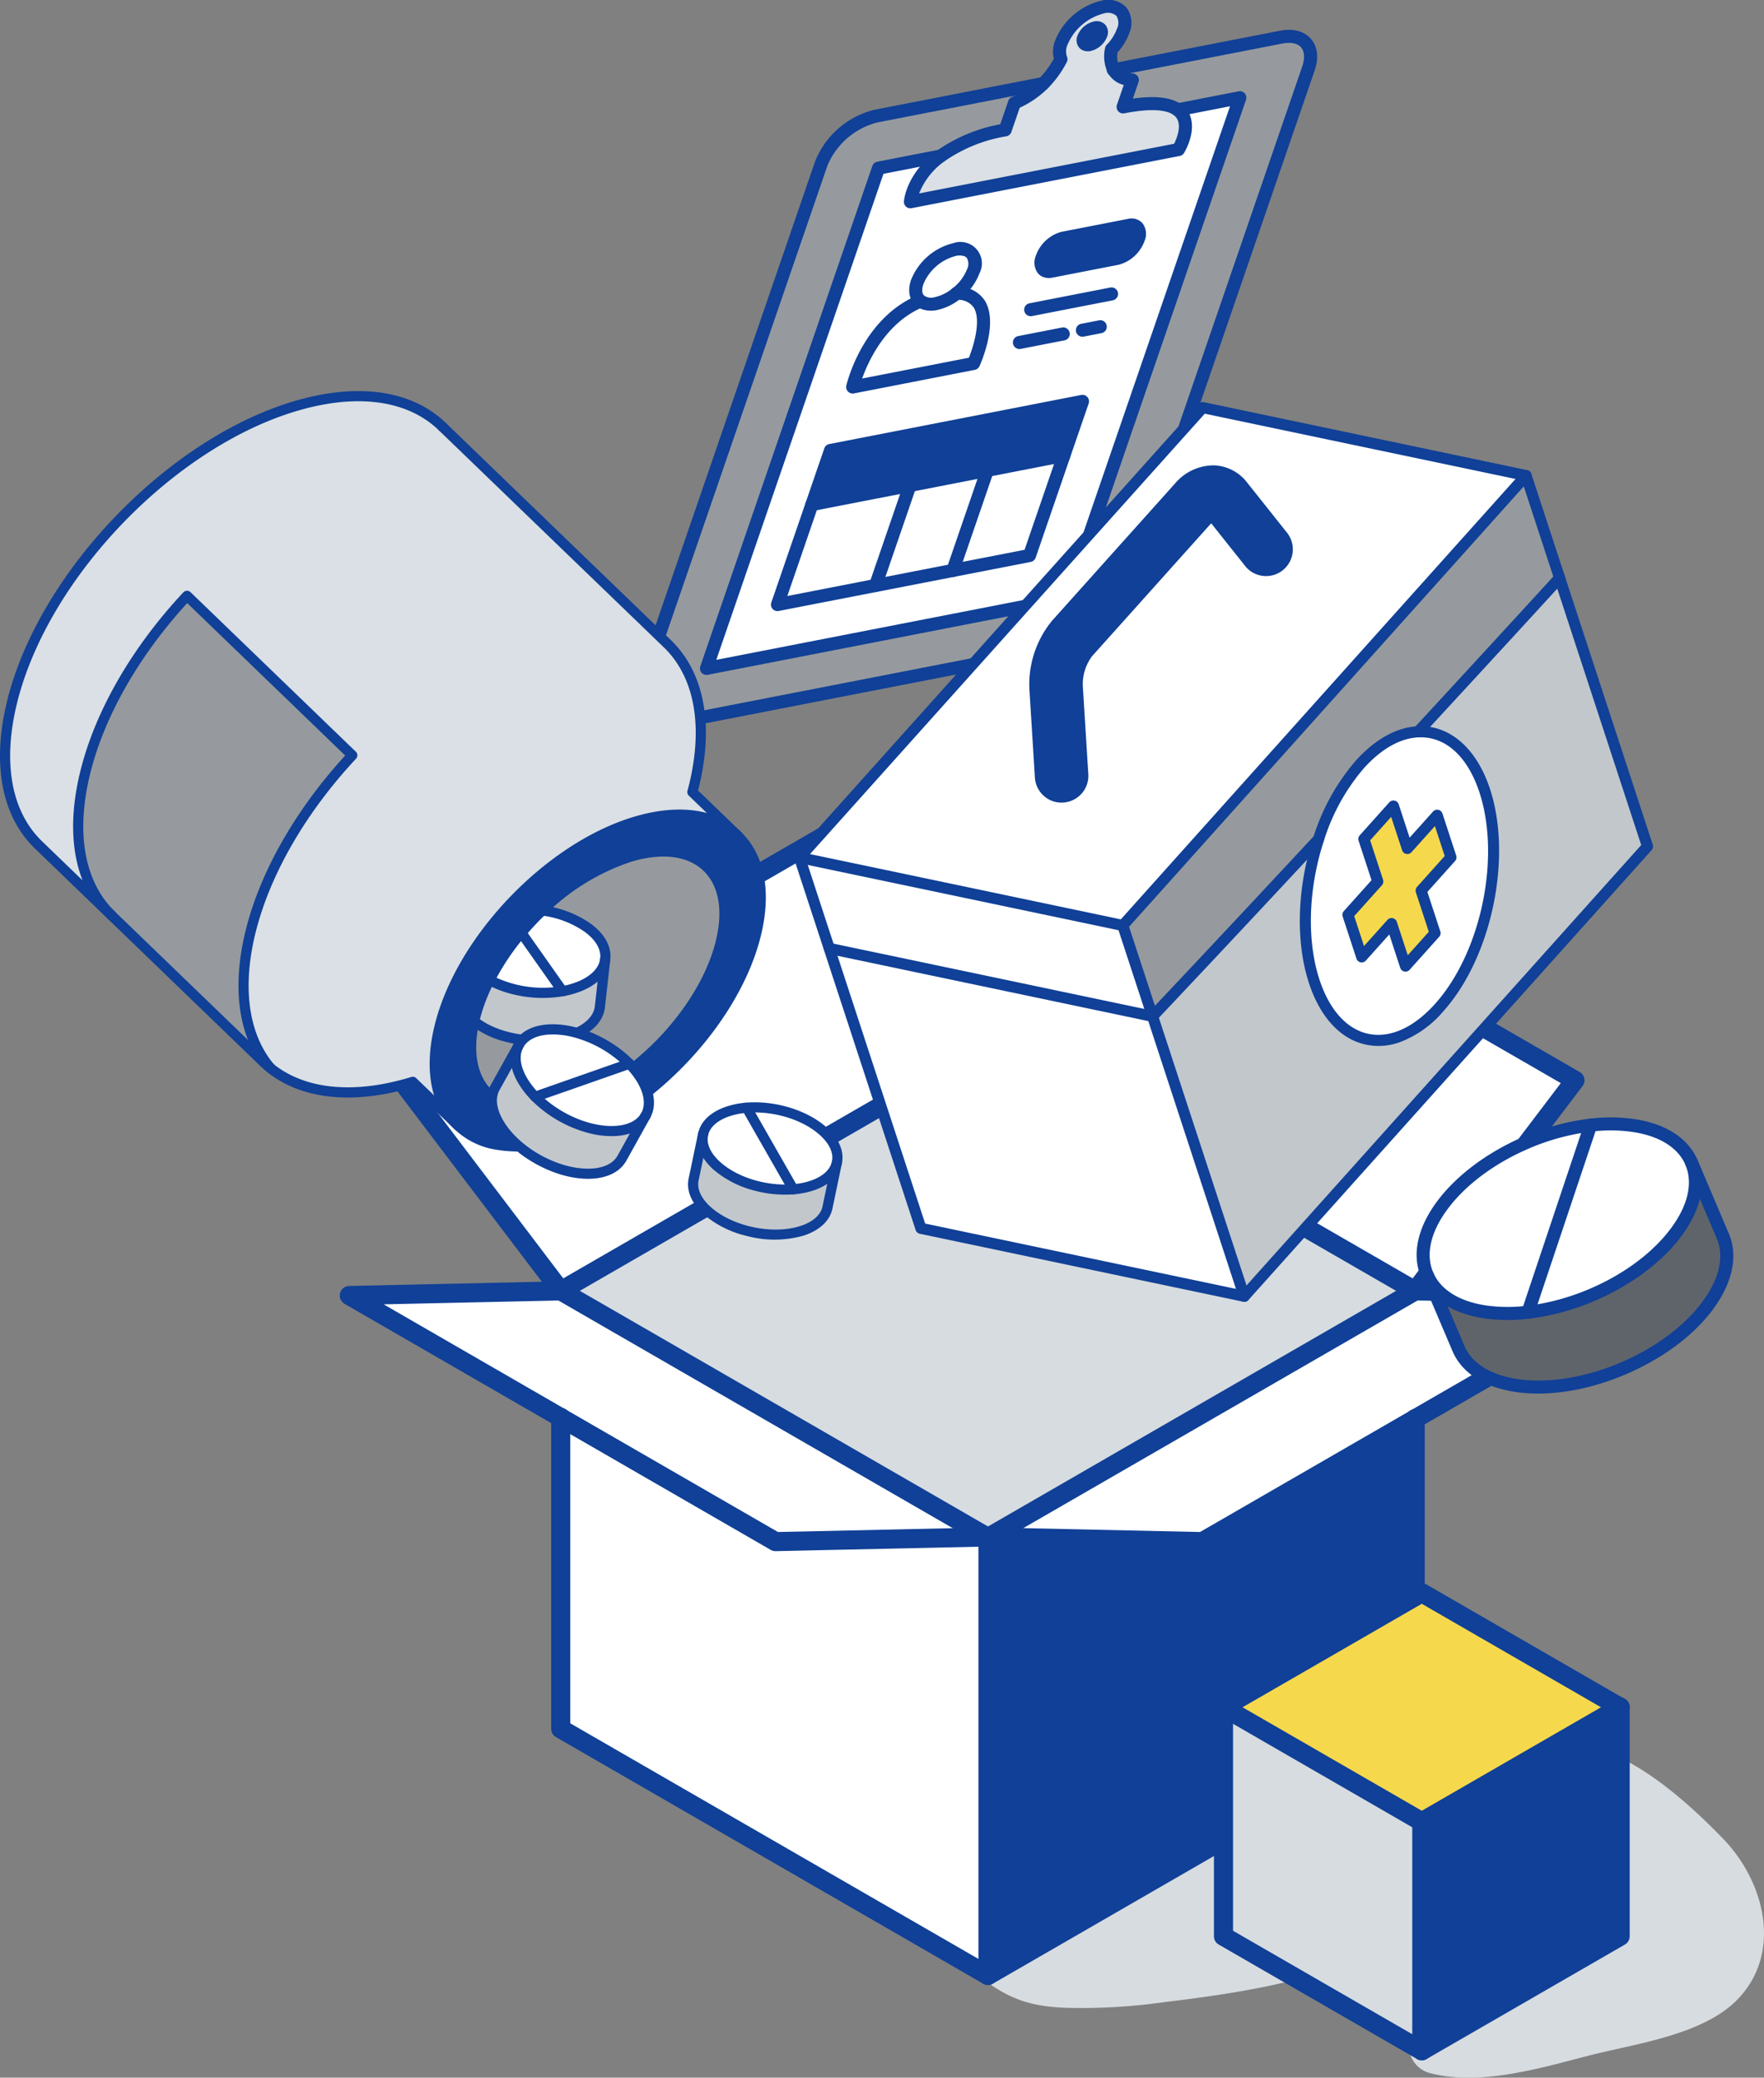
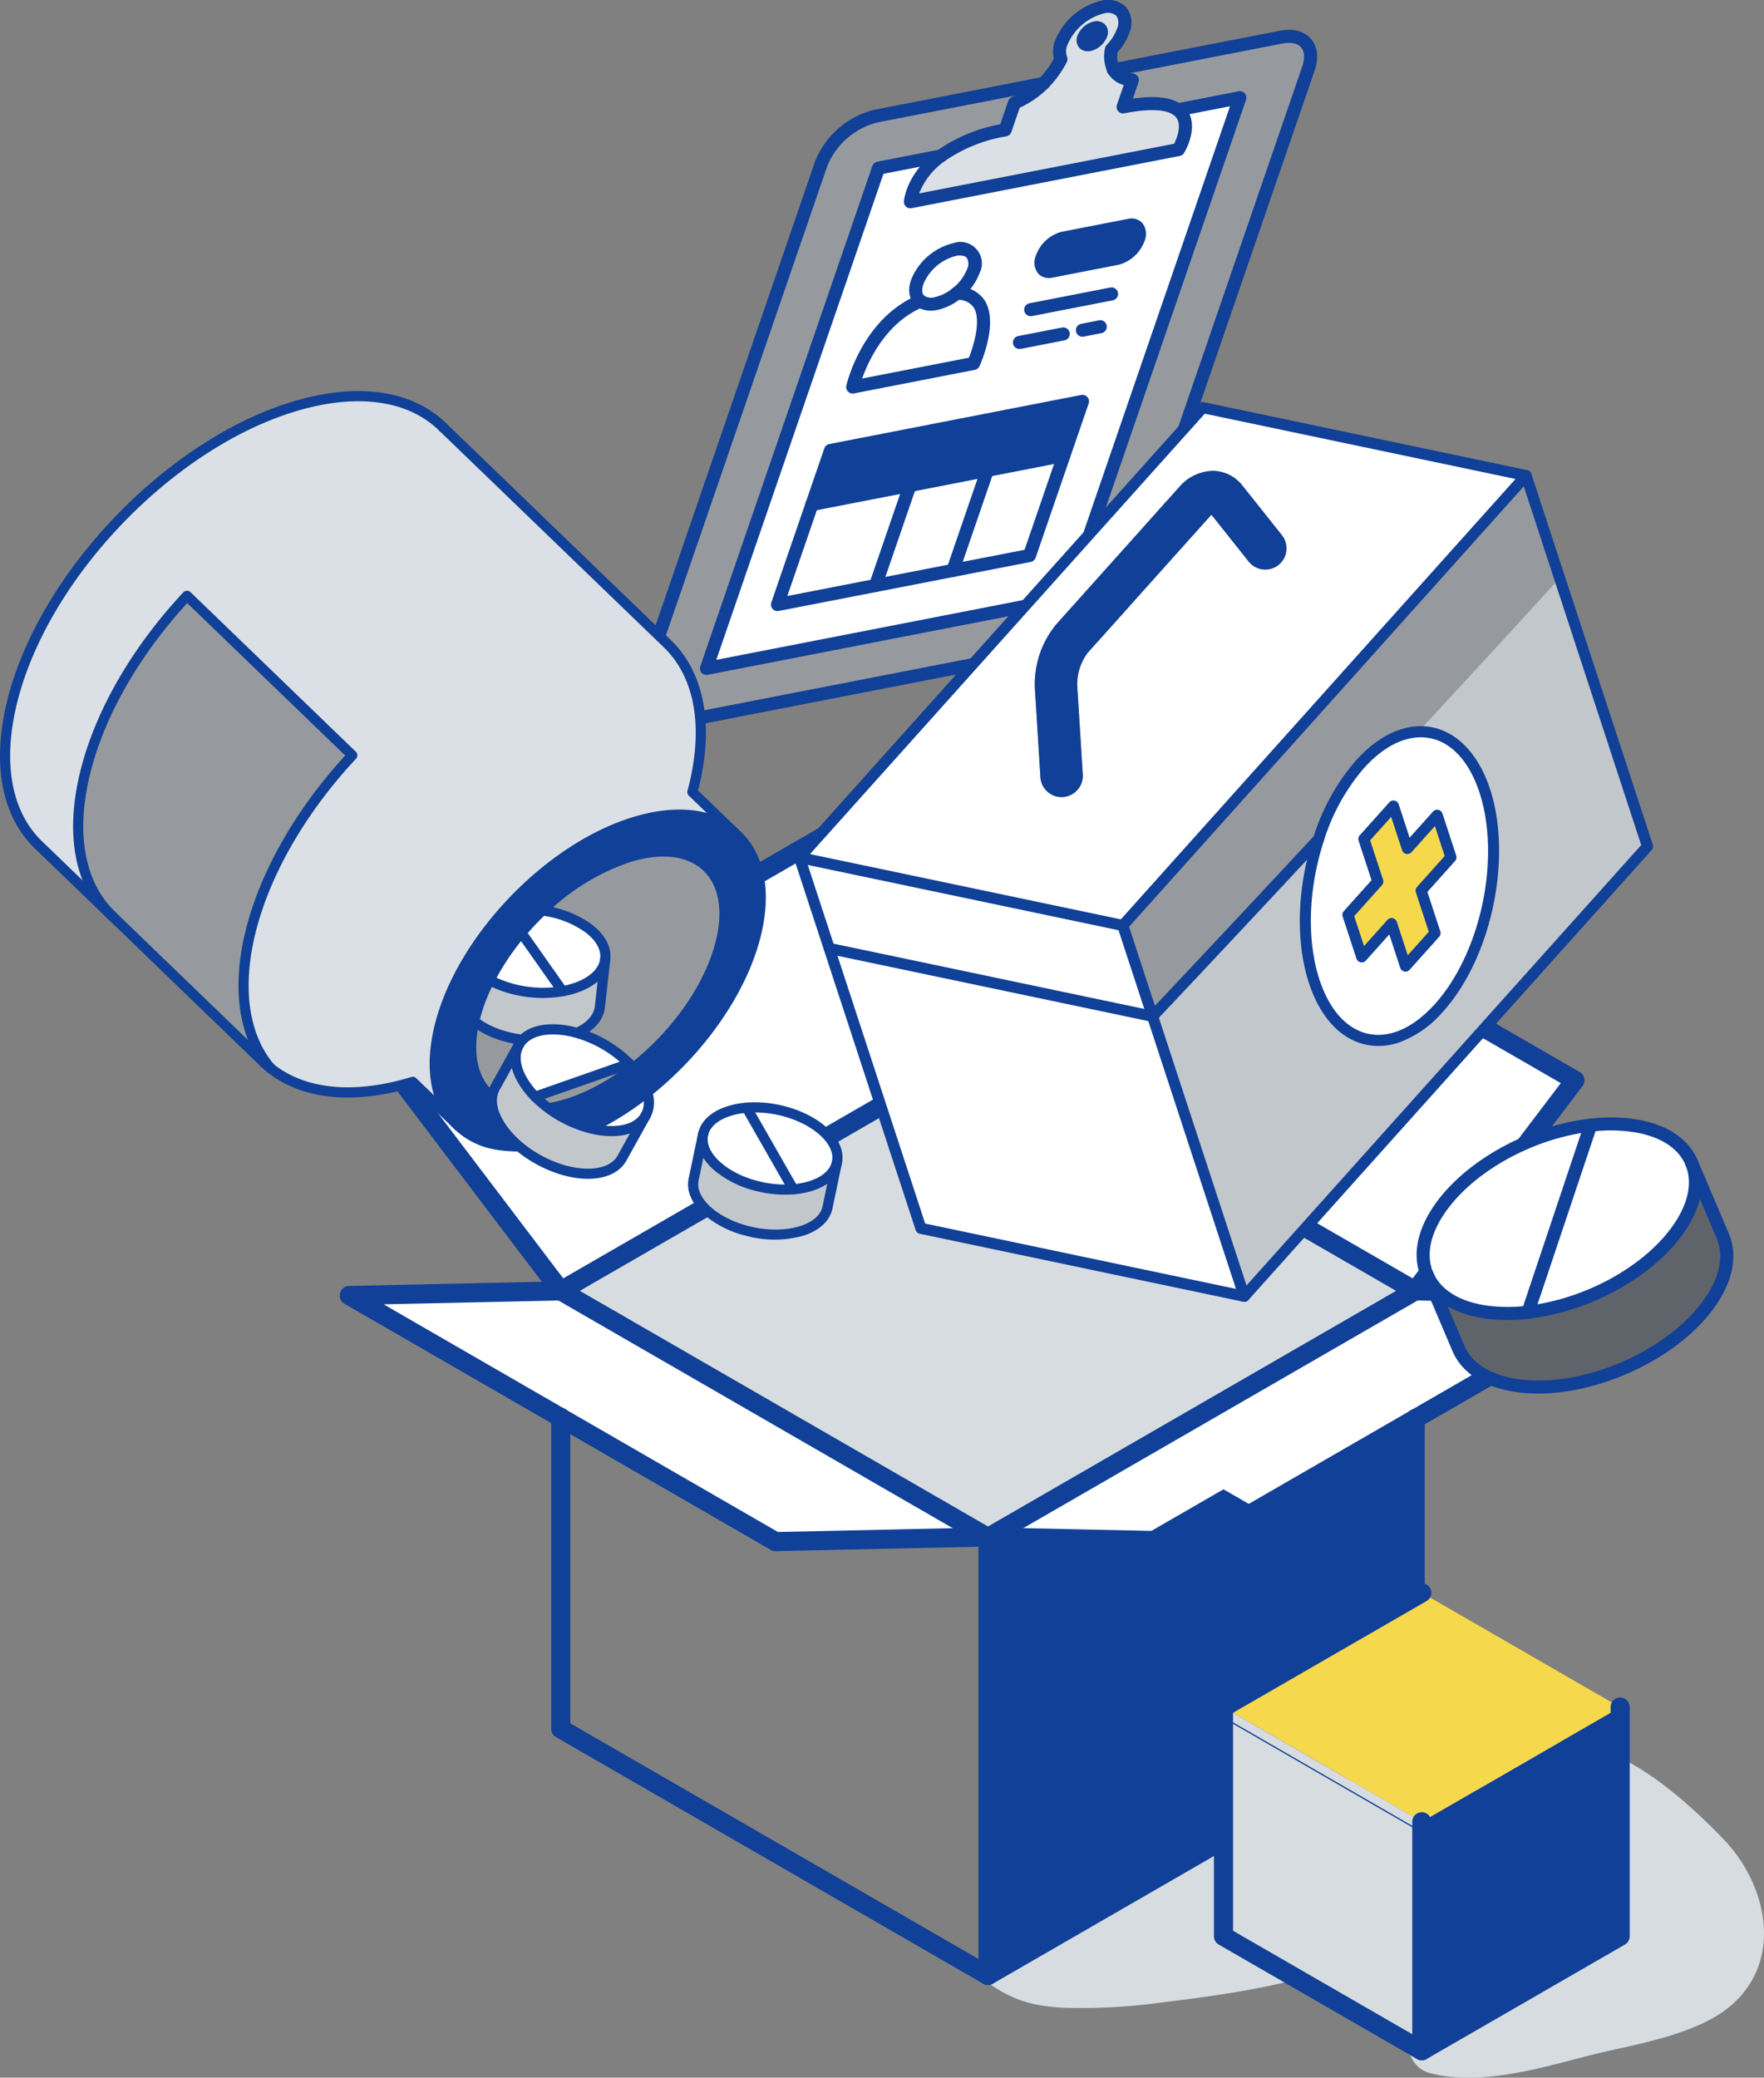
<svg xmlns="http://www.w3.org/2000/svg" width="309.874" height="364.971">
  <rect width="100%" height="100%" fill="#808080" stroke="none" />
  <defs>
    <clipPath id="a">
      <path data-name="長方形 1108" fill="none" d="M0 0h309.874v364.971H0z" />
    </clipPath>
    <clipPath id="b">
      <path data-name="長方形 1104" fill="none" d="M0 0h75.724v34.535H0z" />
    </clipPath>
    <clipPath id="c">
      <path data-name="長方形 1105" fill="none" d="M0 0h62.357v58.891H0z" />
    </clipPath>
  </defs>
  <g data-name="グループ 514" clip-path="url(#a)">
    <g data-name="グループ 511">
      <g data-name="グループ 510" clip-path="url(#a)">
        <g data-name="グループ 506">
          <g data-name="グループ 505">
            <g data-name="グループ 504" clip-path="url(#b)" transform="translate(171.823 318.238)">
              <path data-name="パス 1788" d="M62.652.097C50.873 1.633 38.724 6.209 27.538 10.225a162.646 162.646 0 00-16.232 6.418A23.566 23.566 0 00.357 26.252a2.594 2.594 0 00.909 3.467C5.799 33.06 9.36 34.166 15.1 34.455a103.143 103.143 0 0017.688-1c12.005-1.445 25.572-3.471 36.567-8.609 11.515-5.38 6.294-26.442-6.7-24.748" fill="#d7dce0" />
            </g>
          </g>
        </g>
        <g data-name="グループ 509">
          <g data-name="グループ 508">
            <g data-name="グループ 507" clip-path="url(#c)" transform="translate(247.516 306.08)">
              <path data-name="パス 1789" d="M55.178 16.924C47.978 9.5 36.663-.651 25.759.033c-16.376 1.026-21.747 21.115-8.2 30.291a81.647 81.647 0 0010.965 6.054q-3.466 1.369-6.946 2.7c-6.825 2.6-15.021 5.476-20.2 10.819a4.928 4.928 0 002.153 8.156c8.871 2.356 19.3-.774 27.889-2.993 8.057-2.082 20-3.585 26.127-9.749 8.191-8.244 4.928-20.859-2.369-28.387" fill="#d7dce0" />
            </g>
          </g>
        </g>
      </g>
    </g>
    <path data-name="パス 1790" d="M286.105 227.58l-74.868 43.226-37.506-.823 74.868-43.226z" fill="#fff" />
    <path data-name="パス 1791" d="M276.666 189.764l-28.064 36.993-75.044-43.327 28.056-37z" fill="#fff" />
    <path data-name="パス 1792" d="M248.599 249.234v54.457l-75.044 43.327v-76.935l.176-.1 37.505.823z" fill="#104097" />
    <path data-name="パス 1793" d="M98.518 226.765l-.017-.005 75.054-43.33 75.048 43.327-74.869 43.226-.335.008z" fill="#d7dce0" />
-     <path data-name="パス 1794" d="M173.554 270.083v76.936l-75.051-43.328v-54.666l37.723 21.781 37.17-.815z" fill="#fff" />
    <path data-name="パス 1795" d="M173.395 269.992l.16.092.176-.1z" fill="#fff" />
    <path data-name="パス 1796" d="M145.489 146.428l28.064 37-75.052 43.336-28.056-37z" fill="#fff" />
    <path data-name="パス 1797" d="M173.395 269.991l-37.17.815-74.868-43.226 37.161-.815z" fill="#fff" />
    <path data-name="パス 1798" d="M98.518 226.766l-.017-.006z" fill="#fff" />
    <g data-name="グループ 513">
      <g data-name="グループ 512" clip-path="url(#a)">
        <path data-name="パス 1799" d="M173.554 271.761a1.671 1.671 0 01-.837-.224l-75.023-43.311a1.684 1.684 0 01-.7-2.174 1.667 1.667 0 012.222-.815c.044.021.1.051.145.075l74.2 42.835 74.2-42.843a1.678 1.678 0 111.678 2.905l-75.051 43.33a1.677 1.677 0 01-.832.221" fill="#104097" />
        <path data-name="パス 1800" d="M248.597 228.435a1.671 1.671 0 01-.838-.225l-75.044-43.326a1.677 1.677 0 01-.5-2.466l28.056-37a1.676 1.676 0 012.175-.439l75.053 43.336a1.678 1.678 0 01.5 2.466l-28.064 36.99a1.678 1.678 0 01-1.338.664m-72.557-45.507l72.116 41.638 26.021-34.3-72.125-41.644z" fill="#104097" />
        <path data-name="パス 1801" d="M98.503 228.438a1.682 1.682 0 01-1.338-.668l-28.056-36.992a1.678 1.678 0 01.5-2.466l75.044-43.336a1.678 1.678 0 012.175.439l28.065 37a1.677 1.677 0 01-.5 2.466l-75.054 43.327a1.673 1.673 0 01-.838.229m-25.569-38.172l26.012 34.3 72.125-41.636-26.021-34.307z" fill="#104097" />
        <path data-name="パス 1802" d="M98.501 228.438a1.677 1.677 0 111.677-1.681 1.675 1.675 0 01-1.677 1.681" fill="#104097" />
        <path data-name="パス 1803" d="M173.555 348.699a1.678 1.678 0 01-1.678-1.678v-76.937a1.678 1.678 0 113.355 0v76.934a1.678 1.678 0 01-1.678 1.678" fill="#104097" />
        <path data-name="パス 1804" d="M211.237 272.484l-37.8-.816-37.177.816a1.7 1.7 0 01-.876-.225l-74.861-43.226a1.678 1.678 0 01.8-3.13l37.505-.823a1.709 1.709 0 011.715 1.64 1.679 1.679 0 01-1.64 1.715l-31.511.691 69.269 39.993 37.029-.812 37.118.812 69.269-39.993-31.512-.691a1.678 1.678 0 01.074-3.355l37.507.823a1.678 1.678 0 01.8 3.13l-74.869 43.226a1.677 1.677 0 01-.838.225" fill="#104097" />
        <path data-name="パス 1805" d="M173.554 348.696a1.687 1.687 0 01-.838-.225l-75.054-43.327a1.675 1.675 0 01-.838-1.452v-54.667a1.678 1.678 0 113.355 0v53.7l73.375 42.358 73.368-42.364v-53.483a1.678 1.678 0 113.355 0v54.456a1.674 1.674 0 01-.839 1.452l-75.044 43.327a1.687 1.687 0 01-.838.225" fill="#104097" />
        <path data-name="パス 1806" d="M284.603 299.907v40.229l-34.839 20.11v-40.225z" fill="#104097" />
        <path data-name="パス 1807" d="M284.604 299.906l-34.839 20.114-34.839-20.114 34.839-20.114z" fill="#f6d84c" />
        <path data-name="パス 1808" d="M249.764 320.022v40.224l-34.839-20.11v-40.229z" fill="#d7dce0" />
-         <path data-name="パス 1809" d="M249.764 321.7a1.678 1.678 0 01-.838-.225l-34.84-20.115a1.676 1.676 0 010-2.9l34.839-20.114a1.678 1.678 0 011.677 0l34.839 20.114a1.676 1.676 0 010 2.9l-34.839 20.115a1.678 1.678 0 01-.838.225m-31.488-21.793l31.484 18.178 31.484-18.178-31.484-18.176z" fill="#104097" />
+         <path data-name="パス 1809" d="M249.764 321.7a1.678 1.678 0 01-.838-.225l-34.84-20.115a1.676 1.676 0 010-2.9l34.839-20.114a1.678 1.678 0 011.677 0a1.676 1.676 0 010 2.9l-34.839 20.115a1.678 1.678 0 01-.838.225m-31.488-21.793l31.484 18.178 31.484-18.178-31.484-18.176z" fill="#104097" />
        <path data-name="パス 1810" d="M249.765 361.925a1.677 1.677 0 01-1.678-1.678v-40.225a1.677 1.677 0 113.354 0v40.225a1.677 1.677 0 01-1.677 1.678" fill="#104097" />
        <path data-name="パス 1811" d="M249.764 361.925a1.678 1.678 0 01-.838-.225l-34.84-20.112a1.676 1.676 0 01-.839-1.452v-40.23a1.677 1.677 0 113.354 0v39.259l33.163 19.144 33.162-19.144v-39.259a1.678 1.678 0 113.355 0v40.23a1.678 1.678 0 01-.839 1.452l-34.84 20.111a1.674 1.674 0 01-.838.225" fill="#104097" />
        <path data-name="パス 1812" d="M186.893 80.005L180.85 97.58l-13.459 2.621 6.043-17.572z" fill="#fff" />
        <path data-name="パス 1813" d="M190.161 70.503l-3.267 9.5-44.272 8.626 3.267-9.5z" fill="#104097" />
        <path data-name="パス 1814" d="M161.126 49.543c-.516 1.5-.255 2.7.58 3.342l-.009.008c-9.292 3.878-11.909 15.093-11.909 15.093l21.232-4.137s5.479-12.2-2.969-12.307a9.056 9.056 0 002.931-3.917c.9-2.621-.575-4.318-3.3-3.788a9.6 9.6 0 00-6.561 5.709m45.9-23.267s2.834-4.782-.151-6.976l.008-.008 10.922-2.128-30.217 87.883-63.478 12.369 30.216-87.883 10.925-2.125c-5.033 3.757-5.314 8.044-5.314 8.044zm-20.359 15.577a5.5 5.5 0 00-3.6 3.406c-.548 1.6.168 2.667 1.607 2.386l11.7-2.278a5.51 5.51 0 003.6-3.4c.55-1.6-.173-2.672-1.612-2.392zm-5.811 55.73l9.31-27.078-44.272 8.626-9.313 27.073z" fill="#fff" />
        <path data-name="パス 1815" d="M173.434 82.628l-6.043 17.575-13.59 2.647 6.043-17.575z" fill="#fff" />
        <path data-name="パス 1816" d="M206.869 19.299c-1.455-1.081-4.307-1.541-9.578-.515l1.626-4.729a3.806 3.806 0 01-3.3-1.8l29.406-5.73c3.976-.774 6.127 1.707 4.812 5.531l-31.963 92.966a14.024 14.024 0 01-9.577 8.328l-71.181 13.872c-3.969.774-6.129-1.7-4.814-5.525l31.964-92.966a14.047 14.047 0 019.579-8.335l29.459-5.741a15.933 15.933 0 01-5.1 3.433l-1.626 4.73a27.32 27.32 0 00-11.334 4.586l-10.922 2.128-30.216 87.883 63.479-12.369 30.216-87.883-10.922 2.129z" fill="#969a9e" />
        <path data-name="パス 1817" d="M184.67 47.649c-1.439.28-2.156-.791-1.607-2.386a5.5 5.5 0 013.6-3.406l11.7-2.279c1.439-.281 2.162.79 1.612 2.391a5.505 5.505 0 01-3.6 3.4z" fill="#104097" />
        <path data-name="パス 1818" d="M207.021 26.275l-47.09 9.171s.283-4.286 5.314-8.044a27.32 27.32 0 0111.334-4.586l1.626-4.73a15.967 15.967 0 005.1-3.433 17.328 17.328 0 003.072-4.261 3.828 3.828 0 01.039-2.842 10.578 10.578 0 017.217-6.3l.053-.01c2.983-.582 4.605 1.3 3.613 4.187a9.225 9.225 0 01-2.05 3.235 5.618 5.618 0 00.372 3.59 3.806 3.806 0 003.3 1.8l-1.626 4.73c5.27-1.027 8.122-.567 9.578.514 2.986 2.2.152 6.976.152 6.976M193.399 6.069c.279-.81-.179-1.335-1.019-1.172a2.978 2.978 0 00-2.03 1.767c-.279.809.178 1.336 1.019 1.171a2.977 2.977 0 002.03-1.766" fill="#dae0e5" />
        <path data-name="パス 1819" d="M192.379 4.899c.841-.164 1.3.361 1.019 1.172a2.976 2.976 0 01-2.03 1.765c-.841.164-1.3-.361-1.019-1.171a2.975 2.975 0 012.03-1.766" fill="#fff" />
        <path data-name="パス 1820" d="M168.051 51.543c8.448.108 2.968 12.307 2.968 12.307l-21.232 4.137s2.617-11.213 11.908-15.092l.009-.008a3.278 3.278 0 002.716.446 8.621 8.621 0 003.63-1.791" fill="#fff" />
        <path data-name="パス 1821" d="M159.845 85.276l-6.043 17.575-17.223 3.356 6.043-17.575z" fill="#fff" />
        <path data-name="パス 1822" d="M167.687 43.834c2.721-.53 4.2 1.167 3.3 3.788a9.046 9.046 0 01-2.931 3.917 8.6 8.6 0 01-3.63 1.791 3.275 3.275 0 01-2.716-.445c-.835-.641-1.1-1.843-.58-3.343a9.605 9.605 0 016.561-5.709" fill="#fff" />
        <path data-name="パス 1823" d="M113.776 128.209a4.4 4.4 0 01-1.917-1.274c-1.188-1.365-1.416-3.357-.643-5.608L143.18 28.36a15.092 15.092 0 0110.445-9.083l29.459-5.741a1.146 1.146 0 01.438 2.249l-29.459 5.739a12.984 12.984 0 00-8.716 7.584l-31.964 92.966c-.5 1.445-.424 2.637.2 3.36s1.826.957 3.308.668l71.181-13.869a12.977 12.977 0 008.713-7.577l31.969-92.969c.49-1.426.416-2.653-.2-3.367s-1.8-.961-3.306-.667l-29.466 5.742a1.145 1.145 0 11-.438-2.248l29.462-5.742c2.339-.456 4.284.046 5.473 1.412s1.417 3.361.642 5.616l-31.965 92.965a15.083 15.083 0 01-10.441 9.081l-71.181 13.869a6.911 6.911 0 01-3.558-.139" fill="#104097" />
        <path data-name="パス 1824" d="M123.731 118.498a1.146 1.146 0 01-.711-1.455l30.218-87.883a1.146 1.146 0 01.864-.752l10.929-2.125a1.146 1.146 0 01.438 2.249l-10.275 2-29.363 85.379 60.883-11.862 29.356-85.381-8.974 1.748a1.145 1.145 0 01-.438-2.248l10.924-2.128a1.145 1.145 0 011.3 1.5l-30.216 87.882a1.147 1.147 0 01-.864.752l-63.478 12.366a1.149 1.149 0 01-.592-.041" fill="#104097" />
        <path data-name="パス 1825" d="M190.367 8.896a1.824 1.824 0 01-.792-.53 2.06 2.06 0 01-.308-2.075 4.117 4.117 0 012.895-2.518 2.057 2.057 0 012.011.593 2.06 2.06 0 01.309 2.075 4.123 4.123 0 01-2.893 2.518 2.355 2.355 0 01-1.222-.063" fill="#104097" />
        <path data-name="パス 1826" d="M159.559 36.535a1.144 1.144 0 01-.77-1.159c.012-.2.381-4.854 5.77-8.884a28.183 28.183 0 0111.15-4.662l1.413-4.11a1.144 1.144 0 01.63-.68 14.943 14.943 0 004.737-3.188 16.024 16.024 0 002.635-3.548 5.293 5.293 0 01.206-3.122 11.691 11.691 0 018.082-7.048 4.46 4.46 0 014.426 1.147 4.46 4.46 0 01.541 4.526 10.128 10.128 0 01-2.049 3.374 4.266 4.266 0 00.291 2.527c.141.257.573 1.041 2.4 1.207a1.145 1.145 0 01.98 1.513l-1 2.9c4.016-.573 6.824-.227 8.548 1.045 3.009 2.224 1.7 6.377.457 8.482a1.142 1.142 0 01-.766.54l-47.09 9.175a1.142 1.142 0 01-.592-.04m19.568-17.6l-1.465 4.259a1.146 1.146 0 01-.864.752 26.5 26.5 0 00-10.867 4.379 12.565 12.565 0 00-4.47 5.66l44.8-8.729c.518-1.062 1.611-3.79-.075-5.036-.977-.722-3.275-1.364-8.677-.311a1.146 1.146 0 01-1.3-1.5l1.194-3.473a4.426 4.426 0 01-2.79-2.13 6.745 6.745 0 01-.5-4.317 1.143 1.143 0 01.3-.61 8.04 8.04 0 001.8-2.82 2.358 2.358 0 00-.1-2.278 2.326 2.326 0 00-2.208-.413 9.49 9.49 0 00-6.406 5.556 2.784 2.784 0 00-.082 1.991 1.143 1.143 0 01-.023 1.006 18.483 18.483 0 01-3.276 4.541 17.106 17.106 0 01-4.989 3.469" fill="#104097" />
        <path data-name="パス 1827" d="M162.038 54.346a3.569 3.569 0 01-1.038-.558c-1.257-.981-1.616-2.708-.959-4.618a10.73 10.73 0 017.426-6.46 3.771 3.771 0 014.6 5.284 10.269 10.269 0 01-3.3 4.439 9.834 9.834 0 01-4.126 2.022 4.977 4.977 0 01-2.6-.108m7.3-9.36a2.843 2.843 0 00-1.435-.028 8.488 8.488 0 00-5.7 4.956c-.155.453-.447 1.561.2 2.067a2.241 2.241 0 001.792.225 7.516 7.516 0 003.131-1.56 7.945 7.945 0 002.566-3.4 2.037 2.037 0 00-.071-1.951 1.112 1.112 0 00-.488-.312" fill="#104097" />
        <path data-name="パス 1828" d="M149.415 69.067a1.147 1.147 0 01-.743-1.344c.112-.48 2.862-11.83 12.583-15.887a1.145 1.145 0 11.882 2.114c-6.482 2.705-9.552 9.359-10.689 12.544l18.754-3.655c.86-2.144 2.214-6.68.825-8.853a3.3 3.3 0 00-2.992-1.3 1.145 1.145 0 11.029-2.289 5.475 5.475 0 014.9 2.362c2.45 3.84-.546 10.782-.9 11.561a1.146 1.146 0 01-.826.655l-21.232 4.137a1.15 1.15 0 01-.592-.041" fill="#104097" />
        <path data-name="パス 1829" d="M183.341 48.693a2.309 2.309 0 01-1-.667 3.133 3.133 0 01-.366-3.137 6.577 6.577 0 014.463-4.158l11.7-2.279a2.607 2.607 0 012.547.747 3.137 3.137 0 01.367 3.141 6.669 6.669 0 01-4.467 4.153l-11.7 2.279a2.99 2.99 0 01-1.548-.079m15.6-8a.753.753 0 00-.363.005l-11.7 2.279a4.389 4.389 0 00-2.735 2.656c-.2.58-.1.858-.072.888a.642.642 0 00.377 0l11.7-2.279a4.386 4.386 0 002.739-2.65c.2-.586.1-.862.072-.893l-.018-.008" fill="#104097" />
        <path data-name="パス 1830" d="M180.689 55.485a1.145 1.145 0 01.153-2.208l14.2-2.768a1.145 1.145 0 01.438 2.248l-14.2 2.768a1.141 1.141 0 01-.591-.04" fill="#104097" />
        <path data-name="パス 1831" d="M178.71 61.245a1.145 1.145 0 01.153-2.208l7.663-1.494a1.146 1.146 0 11.438 2.249l-7.665 1.498a1.141 1.141 0 01-.591-.04" fill="#104097" />
        <path data-name="パス 1832" d="M189.774 59.09a1.145 1.145 0 01.153-2.208l3.135-.611a1.145 1.145 0 01.438 2.248l-3.135.611a1.141 1.141 0 01-.591-.04" fill="#104097" />
        <path data-name="パス 1833" d="M136.206 107.29a1.145 1.145 0 01-.71-1.455l9.31-27.078a1.144 1.144 0 01.864-.751l44.27-8.626a1.145 1.145 0 011.3 1.5l-9.31 27.078a1.146 1.146 0 01-.864.752l-44.268 8.616a1.141 1.141 0 01-.592-.04m10.55-27.163l-8.45 24.576 41.675-8.12 8.449-24.577z" fill="#104097" />
        <path data-name="パス 1834" d="M142.25 89.715a1.145 1.145 0 01.153-2.208l44.271-8.626a1.145 1.145 0 01.438 2.248l-44.271 8.626a1.141 1.141 0 01-.591-.04" fill="#104097" />
        <path data-name="パス 1835" d="M153.43 103.934a1.146 1.146 0 01-.711-1.455l6.043-17.575a1.145 1.145 0 012.166.744l-6.043 17.575a1.145 1.145 0 01-1.455.711" fill="#104097" />
        <path data-name="パス 1836" d="M167.019 101.286a1.146 1.146 0 01-.711-1.455l6.043-17.575a1.145 1.145 0 012.166.744l-6.043 17.572a1.145 1.145 0 01-1.455.711" fill="#104097" />
        <path data-name="パス 1837" d="M273.961 101.513l15.446 47.168-70.836 79.036-16.1-49.179s11.535-12.173 29.163-31.13c-2.7 8.255-3.178 17.627-.776 24.963 3.859 11.784 13.7 13.85 21.971 4.616s11.855-26.275 8-38.059c-2.305-7.04-6.748-10.613-11.711-10.375v-.006c8.755-9.479 16.2-17.533 24.853-27.034" fill="#c2c7cc" />
        <path data-name="パス 1838" d="M268.074 83.537l5.887 17.979c-8.652 9.5-16.1 17.555-24.853 27.034v.007c-3.345.153-6.927 2.043-10.26 5.757a36.839 36.839 0 00-7.221 13.1c-17.627 18.957-29.163 31.13-29.163 31.13l-5.231-15.972z" fill="#969a9e" />
        <path data-name="パス 1839" d="M268.075 83.531l-70.837 79.04-56.8-11.931 70.843-79.038zm-43.477 15.73a3.716 3.716 0 00.6-5.23l-6.888-8.661a6.718 6.718 0 00-5.1-2.653 8 8 0 00-6.135 2.938l-21.513 24.007a16.557 16.557 0 00-3.742 11.582l.951 15.277a3.724 3.724 0 003.95 3.489 3.788 3.788 0 00.931-.182 3.726 3.726 0 002.558-3.768l-.954-15.284a9.152 9.152 0 011.854-6.147l21.508-24.008c.07-.077.138-.141.194-.2l6.559 8.243a3.716 3.716 0 005.23.6" fill="#fff" />
        <path data-name="パス 1840" d="M260.821 138.928c3.859 11.784.279 28.826-8 38.06s-18.113 7.168-21.971-4.617c-2.4-7.336-1.925-16.708.776-24.963a36.856 36.856 0 017.22-13.1c3.333-3.715 6.916-5.6 10.261-5.757 4.963-.239 9.405 3.335 11.71 10.374m-5.935 11.677l-2.421-7.391-5.239 5.842-2.443-7.459-5.195 5.793 2.445 7.465-5.242 5.85 2.421 7.391 5.244-5.85 2.445 7.466 5.194-5.793-2.445-7.466z" fill="#fff" />
        <path data-name="パス 1841" d="M252.461 143.21l2.421 7.392-5.237 5.848 2.445 7.465-5.195 5.793-2.444-7.466-5.244 5.85-2.421-7.392 5.244-5.85-2.445-7.466 5.194-5.793 2.443 7.459z" fill="#f6d84c" />
        <path data-name="パス 1842" d="M225.194 94.031a3.722 3.722 0 01-5.826 4.633l-6.559-8.242c-.056.059-.124.122-.194.2l-21.513 24.007a9.152 9.152 0 00-1.854 6.147l.954 15.284a3.726 3.726 0 01-2.558 3.768 3.788 3.788 0 01-.931.182 3.724 3.724 0 01-3.95-3.488l-.951-15.278a16.557 16.557 0 013.742-11.582l21.513-24.007a8 8 0 016.135-2.938 6.718 6.718 0 015.1 2.653z" fill="#104097" />
        <path data-name="パス 1843" d="M202.466 178.539l16.1 49.18-56.8-11.937-16.1-49.18z" fill="#fff" />
        <path data-name="パス 1844" d="M197.238 162.571l5.229 15.967-56.8-11.937-5.227-15.96z" fill="#fff" />
        <path data-name="パス 1845" d="M197.541 163.497a.976.976 0 01-.5.028l-56.8-11.931a.974.974 0 01-.525-1.6l70.844-79.041a.971.971 0 01.925-.3l56.789 11.933a.974.974 0 01.525 1.6l-70.836 79.036a.973.973 0 01-.422.276m-55.248-13.465l54.595 11.468 69.336-77.362-54.589-11.468z" fill="#104097" />
        <path data-name="パス 1846" d="M218.875 228.643a.974.974 0 01-1.229-.622l-21.333-65.147a.973.973 0 111.85-.606l21.334 65.146a.974.974 0 01-.622 1.229" fill="#104097" />
        <path data-name="パス 1847" d="M218.874 228.639a.976.976 0 01-.5.027l-56.8-11.936a.975.975 0 01-.725-.65l-21.33-65.141a.974.974 0 111.851-.606l21.149 64.606 55.7 11.706 70.087-78.2-21.157-64.606a.974.974 0 011.851-.606l21.334 65.147a.974.974 0 01-.2.953l-70.836 79.036a.969.969 0 01-.422.276" fill="#104097" />
-         <path data-name="パス 1848" d="M249.412 129.472a.974.974 0 01-1.019-1.586s16.7-18.086 24.849-27.03a.974.974 0 111.439 1.312c-8.149 8.948-24.858 27.039-24.858 27.039a.97.97 0 01-.412.265" fill="#104097" />
        <path data-name="パス 1849" d="M202.77 179.462a.976.976 0 01-.5.027l-56.8-11.936a.974.974 0 01.4-1.906l56.264 11.824c2.124-2.245 13.1-13.866 28.781-30.727a.974.974 0 011.426 1.326c-17.428 18.743-29.052 31.015-29.167 31.136a.978.978 0 01-.4.256" fill="#104097" />
-         <path data-name="パス 1850" d="M187.949 140.754a4.814 4.814 0 01-1.167.228 4.627 4.627 0 01-3.386-1.145 4.7 4.7 0 01-1.6-3.252l-.952-15.279a17.592 17.592 0 013.99-12.294l21.513-24.006a8.945 8.945 0 016.89-3.261 7.671 7.671 0 015.837 3.02l6.888 8.661a4.7 4.7 0 11-7.351 5.846l-5.848-7.349-20.931 23.357a8.22 8.22 0 00-1.607 5.435l.954 15.285a4.7 4.7 0 01-3.226 4.754m23.24-56.77a7.962 7.962 0 00-3.395 2.321l-21.518 24.007a15.554 15.554 0 00-3.5 10.873l.952 15.277a2.757 2.757 0 00.942 1.909 2.692 2.692 0 001.969.668 2.822 2.822 0 00.695-.136 2.747 2.747 0 001.888-2.782l-.954-15.284a10.053 10.053 0 012.1-6.859l21.723-24.225a.974.974 0 011.471.062l6.558 8.242a2.748 2.748 0 104.3-3.419l-6.888-8.664a5.664 5.664 0 00-6.358-1.991" fill="#104097" />
        <path data-name="パス 1851" d="M247.198 170.633a.973.973 0 01-1.228-.622l-1.92-5.863-4.117 4.594a.974.974 0 01-1.651-.347l-2.421-7.391a.976.976 0 01.2-.953l4.868-5.431-2.27-6.931a.977.977 0 01.2-.954l5.194-5.793a.974.974 0 011.651.347l1.917 5.856 4.115-4.586a.974.974 0 011.65.347l2.42 7.392a.972.972 0 01-.2.952l-4.863 5.43 2.27 6.931a.977.977 0 01-.2.954l-5.194 5.793a.978.978 0 01-.422.276m-3.051-9.317a.972.972 0 011.229.622l1.92 5.863 3.695-4.119-2.269-6.93a.977.977 0 01.2-.954l4.863-5.429-1.72-5.255-4.114 4.587a.974.974 0 01-1.651-.347l-1.917-5.856-3.693 4.118 2.269 6.931a.974.974 0 01-.2.953l-4.868 5.431 1.72 5.254 4.117-4.595a.972.972 0 01.422-.275" fill="#104097" />
        <path data-name="パス 1852" d="M245.707 183.148a10.954 10.954 0 01-5.721.366c-4.5-.947-8.075-4.8-10.054-10.84-2.377-7.259-2.088-16.817.774-25.569a37.742 37.742 0 017.424-13.445c3.411-3.8 7.193-5.906 10.939-6.08 5.591-.262 10.331 3.867 12.682 11.044 3.949 12.062.273 29.562-8.2 39.013a18.639 18.639 0 01-7.847 5.511m-13.149-35.437c-2.738 8.372-3.028 17.478-.775 24.357 1.754 5.354 4.809 8.742 8.6 9.54s7.957-1.076 11.717-5.27c8.056-8.989 11.552-25.635 7.8-37.107-2.093-6.389-6.007-9.926-10.741-9.7-3.212.15-6.525 2.03-9.581 5.435a35.8 35.8 0 00-7.021 12.75" fill="#104097" />
        <path data-name="パス 1853" d="M297.135 204.201l5.5 12.931c1.46 3.434.647 7.834-2.773 12.376-6.84 9.083-21.535 15.333-32.838 13.966-5.644-.686-9.362-3.16-10.823-6.594l-5.5-12.931c1.46 3.434 5.179 5.907 10.823 6.594a29.09 29.09 0 006.892-.027c9.838-1.134 20.44-6.611 25.945-13.939 3.421-4.542 4.234-8.942 2.773-12.376" fill="#5f646b" />
        <path data-name="パス 1854" d="M286.303 197.63c5.644.686 9.378 3.154 10.832 6.571 1.46 3.434.647 7.835-2.773 12.376-5.5 7.328-16.107 12.805-25.945 13.939l11.009-32.866a28.961 28.961 0 016.878-.021" fill="#fff" />
        <path data-name="パス 1855" d="M279.425 197.65l-11.009 32.866a29.1 29.1 0 01-6.893.027c-5.644-.686-9.363-3.16-10.823-6.594-1.454-3.419-.656-7.813 2.764-12.355 5.52-7.334 16.138-12.818 25.96-13.945" fill="#fff" />
        <path data-name="パス 1856" d="M280.067 228.545a42.083 42.083 0 01-11.519 3.109 30.3 30.3 0 01-7.166.027c-5.874-.715-10.043-3.3-11.736-7.282s-.658-8.763 2.9-13.492c5.573-7.4 16.319-13.189 26.744-14.394a30.23 30.23 0 017.149-.02c5.887.716 10.059 3.295 11.746 7.26s.657 8.775-2.912 13.514c-3.483 4.637-9 8.639-15.209 11.278m-11.431-26.812c-5.823 2.476-11 6.219-14.257 10.552-3.048 4.048-3.98 8.031-2.625 11.217s4.878 5.293 9.907 5.9a27.969 27.969 0 006.623-.028c9.846-1.142 19.958-6.562 25.162-13.49 3.056-4.058 3.991-8.049 2.634-11.24s-4.874-5.27-9.916-5.883a27.988 27.988 0 00-6.608.021 39.93 39.93 0 00-10.92 2.945" fill="#104097" />
        <path data-name="パス 1857" d="M285.554 241.441c-6.137 2.61-12.848 3.874-18.668 3.17-5.877-.715-10.047-3.3-11.739-7.282l-5.5-12.931a1.146 1.146 0 112.108-.9l5.5 12.931c1.359 3.2 4.878 5.293 9.907 5.906 10.919 1.319 25.178-4.744 31.787-13.519 3.055-4.058 3.99-8.048 2.634-11.238l-5.5-12.931a1.146 1.146 0 012.108-.9l5.5 12.931c1.691 3.974.657 8.774-2.912 13.513-3.523 4.678-9.086 8.634-15.222 11.244" fill="#104097" />
        <path data-name="パス 1858" d="M268.864 231.57a1.145 1.145 0 01-1.533-1.418l11.009-32.866a1.145 1.145 0 112.172.728l-11.01 32.866a1.14 1.14 0 01-.638.69" fill="#104097" />
        <path data-name="パス 1859" d="M123.501 199.288l-1.654 7.911c-.363 1.739.425 3.719 2.443 5.522 4.037 3.608 11.479 5.163 16.63 3.477 2.573-.844 4.079-2.343 4.443-4.083l1.654-7.911c-.363 1.739-1.87 3.239-4.443 4.083a13.8 13.8 0 01-3.221.626c-4.7.383-10.159-1.191-13.409-4.1-2.018-1.8-2.806-3.784-2.443-5.522" fill="#c2c7cc" />
        <path data-name="パス 1860" d="M127.95 195.214c-2.572.844-4.087 2.343-4.449 4.074s.425 3.719 2.443 5.522c3.251 2.912 8.709 4.486 13.409 4.1l-8.189-14.327a13.776 13.776 0 00-3.213.628" fill="#fff" />
        <path data-name="パス 1861" d="M131.163 194.586l8.189 14.327a13.844 13.844 0 003.222-.627c2.572-.844 4.079-2.343 4.443-4.083s-.418-3.709-2.437-5.512c-3.258-2.913-8.725-4.49-13.417-4.105" fill="#fff" />
        <path data-name="パス 1862" d="M132.866 209.229a17.882 17.882 0 01-7.514-3.754c-2.2-1.969-3.167-4.229-2.721-6.369s2.237-3.818 5.043-4.738a14.769 14.769 0 013.419-.671c5.068-.41 10.728 1.329 14.084 4.33 2.2 1.963 3.161 4.223 2.715 6.359s-2.237 3.829-5.038 4.75a14.848 14.848 0 01-3.427.668 20.68 20.68 0 01-6.561-.574m-8.49-9.758c-.311 1.488.457 3.15 2.164 4.674 3.007 2.7 8.128 4.254 12.743 3.881a12.969 12.969 0 003.013-.586c2.171-.712 3.538-1.926 3.85-3.419s-.456-3.144-2.159-4.665c-3.014-2.7-8.138-4.256-12.75-3.882a13.017 13.017 0 00-3.006.587c-2.176.714-3.545 1.925-3.855 3.409" fill="#104097" />
        <path data-name="パス 1863" d="M131.193 217.115a17.869 17.869 0 01-7.5-3.727c-2.2-1.969-3.169-4.232-2.721-6.371l1.654-7.911a.892.892 0 111.746.365l-1.654 7.911c-.312 1.49.457 3.15 2.164 4.675 3.819 3.412 10.887 4.888 15.759 3.294 2.169-.712 3.535-1.927 3.847-3.419l1.654-7.912a.892.892 0 011.746.365l-1.654 7.912c-.448 2.143-2.237 3.829-5.037 4.748a18.726 18.726 0 01-10.005.069" fill="#104097" />
        <path data-name="パス 1864" d="M139.138 209.778a.892.892 0 01-.559-.422l-8.189-14.326a.892.892 0 011.549-.885l8.189 14.327a.892.892 0 01-.99 1.308" fill="#104097" />
        <path data-name="パス 1865" d="M110.65 150.514c11.883-3.549 18.993 3.314 15.875 15.314s-15.282 24.61-27.17 28.157c-11.64 3.478-18.693-3.034-16.053-14.572.073.051.145.1.218.16 4.485 3.448 12.457 4.23 17.644 1.967 2.594-1.132 4.018-2.844 4.22-4.69l.939-8.394c.2-1.839-.806-3.821-3.086-5.491a17.787 17.787 0 00-7.974-3.022 39.637 39.637 0 0115.387-9.429" fill="#969a9e" />
        <path data-name="パス 1866" d="M105.382 176.85c-.2 1.846-1.625 3.559-4.22 4.691-5.187 2.262-13.159 1.481-17.643-1.967a6.047 6.047 0 00-.218-.16c.054-.244.115-.493.179-.741a31.261 31.261 0 012.525-6.513 20.62 20.62 0 0012.811 1.959 14.832 14.832 0 003.287-.972c2.595-1.132 4.011-2.846 4.22-4.69z" fill="#c2c7cc" />
        <path data-name="パス 1867" d="M106.322 168.456c-.208 1.844-1.626 3.559-4.22 4.691a14.915 14.915 0 01-3.287.972l-7.23-10.262a47.921 47.921 0 013.676-3.913 17.783 17.783 0 017.975 3.022c2.279 1.67 3.286 3.651 3.086 5.491" fill="#fff" />
        <path data-name="パス 1868" d="M91.586 163.858l7.23 10.262a20.62 20.62 0 01-12.811-1.959 44.015 44.015 0 015.575-8.3z" fill="#fff" />
        <path data-name="パス 1869" d="M80.441 197.701l-.277-.267c-3.554-3.659-4.8-9.664-2.924-17.21 3.854-15.483 19.405-31.6 34.737-36 7.669-2.2 13.825-1.058 17.585 2.573s5.127 9.739 3.2 17.477c-3.852 15.478-19.4 31.6-34.736 36-7.669 2.2-13.826 1.058-17.586-2.573m2.86-18.287c-2.6 11.546 4.413 18.05 16.053 14.572 11.889-3.548 24.049-16.151 27.17-28.157s-3.992-18.863-15.875-15.314a39.646 39.646 0 00-15.387 9.429 48.05 48.05 0 00-3.676 3.914h-.006a44 44 0 00-5.575 8.3 31.307 31.307 0 00-2.526 6.513c-.063.248-.123.5-.178.741" fill="#104097" />
        <path data-name="パス 1870" d="M46.302 186.575L19.62 160.83c-5.433-5.243-7.4-14.069-4.617-25.243 2.676-10.754 9.265-21.726 17.849-30.919l29.031 28.014c-8.583 9.193-15.172 20.164-17.85 30.92-2.578 10.358-1.068 18.706 3.5 24.044-.425-.336-.837-.7-1.226-1.071" fill="#969a9e" />
        <path data-name="パス 1871" d="M71.696 190.292c-10.261 2.958-18.665 1.736-24.162-2.638 0 0-.007 0-.005-.008-4.564-5.337-6.073-13.687-3.495-24.044 2.677-10.756 9.265-21.727 17.849-30.92l-29.031-28.014c-8.584 9.193-15.172 20.164-17.85 30.92-2.781 11.173-.816 20 4.617 25.242l-12.853-12.4c-5.427-5.242-7.392-14.068-4.611-25.24 5.561-22.347 28.013-45.614 50.146-51.97 11.064-3.179 19.96-1.526 25.388 3.71.021.025.048.045.069.07l39.464 38.076c5.427 5.242 7.4 14.069 4.617 25.242-.068.273-.142.546-.217.818l7.937 7.657v.006c-3.76-3.632-9.917-4.774-17.585-2.573-15.332 4.4-30.883 20.514-34.737 36-1.878 7.546-.631 13.551 2.924 17.21l-7.652-7.386c-.271.079-.543.163-.813.241" fill="#dae0e5" />
        <path data-name="パス 1872" d="M86.142 201.77a13.725 13.725 0 01-6.319-3.423.9.9 0 01-.124-.148.881.881 0 01-.174-.139c-3.923-4.038-5.041-10.447-3.15-18.047 3.916-15.73 19.776-32.167 35.356-36.64 7.734-2.22 14.286-1.229 18.451 2.789s5.389 10.529 3.447 18.334c-3.915 15.73-19.775 32.166-35.356 36.639a23.618 23.618 0 01-12.131.635m-5.235-4.825a.909.909 0 01.153.119c3.684 3.557 9.622 4.394 16.721 2.358 15.034-4.317 30.34-20.178 34.117-35.356 1.782-7.161.733-13.063-2.954-16.621s-9.626-4.393-16.721-2.358c-15.034 4.317-30.34 20.178-34.117 35.357-1.737 6.979-.779 12.794 2.7 16.373a.9.9 0 01.1.128" fill="#104097" />
        <path data-name="パス 1873" d="M90.006 195.414a10.5 10.5 0 01-4.7-2.493c-3.178-2.967-4.2-7.834-2.877-13.7.057-.252.118-.51.184-.767a32.476 32.476 0 012.6-6.7 45.019 45.019 0 015.686-8.474c.022-.024.044-.048.069-.071a49.145 49.145 0 013.68-3.912 40.635 40.635 0 0115.747-9.636c6.068-1.814 11.2-1.088 14.437 2.037s4.149 8.225 2.556 14.355c-3.184 12.253-15.645 25.167-27.778 28.788a18.338 18.338 0 01-9.6.574m2.192-30.909a43.112 43.112 0 00-5.4 8.061 30.654 30.654 0 00-2.456 6.326 25.4 25.4 0 00-.172.716c-1.178 5.228-.342 9.492 2.354 12.01 2.758 2.576 7.224 3.112 12.573 1.513 11.6-3.461 23.517-15.81 26.562-27.527 1.424-5.479.69-9.961-2.069-12.622s-7.264-3.233-12.689-1.613a38.83 38.83 0 00-15.027 9.221 47.179 47.179 0 00-3.608 3.841.819.819 0 01-.07.075" fill="#104097" />
        <path data-name="パス 1874" d="M129.347 147.655a.887.887 0 01-.4-.224l-7.937-7.656a.891.891 0 01-.241-.877c.073-.266.145-.531.212-.8 2.609-10.483 1.056-19.142-4.372-24.385L77.139 75.64a.891.891 0 111.238-1.283l39.468 38.077c5.906 5.7 7.633 14.972 4.863 26.1l-.084.327 7.559 7.291a.891.891 0 01-.835 1.507" fill="#104097" />
        <path data-name="パス 1875" d="M80.224 198.566a.888.888 0 01-.4-.224l-7.565-7.288-.322.095c-10.152 2.927-19.019 1.935-24.963-2.8a.893.893 0 111.109-1.4c5.482 4.359 13.779 5.24 23.36 2.479l.812-.241a.889.889 0 01.867.215l7.933 7.649a.891.891 0 01-.835 1.507" fill="#104097" />
        <path data-name="パス 1876" d="M47.313 188.51a.887.887 0 01-.338-.166 18 18 0 01-1.291-1.128.892.892 0 011.238-1.284c.365.351.756.693 1.162 1.016a.892.892 0 01-.77 1.563" fill="#104097" />
        <path data-name="パス 1877" d="M19.4 161.694a.888.888 0 01-.4-.224L6.148 149.069c-5.9-5.7-7.627-14.969-4.858-26.1 5.622-22.585 28.395-46.185 50.765-52.609 11.023-3.165 20.345-1.771 26.254 3.927l.037.037a1.265 1.265 0 01.1.111.892.892 0 01-1.346 1.164l-.029-.03c-5.431-5.235-14.139-6.477-24.522-3.493C30.722 78.344 8.5 101.369 3.02 123.402c-2.609 10.485-1.059 19.145 4.365 24.384l12.854 12.4a.891.891 0 01-.835 1.507" fill="#104097" />
        <path data-name="パス 1878" d="M47.317 188.52a.887.887 0 01-.489-.321c-.2-.24-.4-.484-.593-.734a.887.887 0 01-.551-.247L19.001 161.47c-5.907-5.7-7.634-14.969-4.864-26.1 2.618-10.522 9.033-21.642 18.063-31.312a.891.891 0 011.271-.034l29.031 28.018a.892.892 0 01.032 1.25c-8.826 9.452-15.089 20.293-17.636 30.526-2.409 9.682-1.235 17.938 3.308 23.25a.874.874 0 01.089.125.892.892 0 01-.978 1.328m-14.43-82.579c-8.5 9.294-14.533 19.867-17.02 29.861-2.61 10.486-1.057 19.145 4.372 24.385l23.328 22.508c-2.073-5.289-2.236-11.928-.4-19.31 2.56-10.289 8.751-21.151 17.468-30.669z" fill="#104097" />
        <path data-name="パス 1879" d="M90.048 174.651a18.923 18.923 0 01-4.471-1.709.891.891 0 11.853-1.565 19.792 19.792 0 0012.226 1.865 13.86 13.86 0 003.087-.911c2.2-.961 3.515-2.373 3.691-3.973s-.791-3.255-2.727-4.673a16.85 16.85 0 00-7.571-2.858.892.892 0 01.247-1.767 18.687 18.687 0 018.38 3.189c2.469 1.809 3.693 4.049 3.442 6.306s-1.936 4.183-4.749 5.409a15.6 15.6 0 01-3.486 1.032 21.726 21.726 0 01-8.924-.345" fill="#104097" />
        <path data-name="パス 1880" d="M89.041 183.06a16.563 16.563 0 01-6.065-2.78 4.88 4.88 0 00-.185-.136.876.876 0 01-.243-.254.892.892 0 011.327-1.162c.062.044.124.09.186.137 4.122 3.17 11.79 4.02 16.745 1.858 2.2-.961 3.515-2.371 3.69-3.97l.94-8.4a.892.892 0 111.772.2l-.94 8.395c-.247 2.259-1.933 4.18-4.749 5.408a20.289 20.289 0 01-12.479.7" fill="#104097" />
        <path data-name="パス 1881" d="M98.6 174.984a.887.887 0 01-.513-.351l-7.208-10.231a.891.891 0 01.916-1.411.91.91 0 01.52.354l7.23 10.261a.891.891 0 01-.945 1.379" fill="#104097" />
        <path data-name="パス 1882" d="M113.423 195.96l-4.174 7.494c-.918 1.648-2.927 2.687-5.8 2.731-5.746.086-12.8-3.842-15.754-8.777-1.475-2.465-1.641-4.716-.724-6.364l4.176-7.495c-.918 1.647-.752 3.9.723 6.364a14.71 14.71 0 002.148 2.743c3.5 3.575 8.975 6.109 13.606 6.034 2.873-.043 4.882-1.083 5.8-2.73" fill="#c2c7cc" />
-         <path data-name="パス 1883" d="M112.692 189.599c1.475 2.466 1.649 4.721.735 6.361s-2.927 2.686-5.8 2.729c-4.631.076-10.1-2.459-13.606-6.035l16.53-5.794a14.636 14.636 0 012.14 2.738" fill="#fff" />
        <path data-name="パス 1884" d="M110.546 186.861l-16.53 5.795a14.673 14.673 0 01-2.147-2.743c-1.476-2.466-1.642-4.717-.724-6.364s2.915-2.684 5.788-2.727c4.639-.07 10.119 2.468 13.614 6.038" fill="#fff" />
        <path data-name="パス 1885" d="M103.549 199.078a22.223 22.223 0 01-10.169-5.8 15.639 15.639 0 01-2.277-2.91c-1.6-2.666-1.857-5.243-.736-7.254s3.445-3.138 6.553-3.185c4.763-.072 10.495 2.462 14.264 6.306a15.586 15.586 0 012.269 2.906c1.6 2.671 1.865 5.247.748 7.25s-3.451 3.141-6.565 3.188a15.964 15.964 0 01-4.087-.5m-2.938-16.911a14.351 14.351 0 00-3.664-.452c-2.443.036-4.227.841-5.022 2.269s-.546 3.375.709 5.472a13.858 13.858 0 002.019 2.576c3.451 3.519 8.659 5.836 12.956 5.767 2.451-.036 4.239-.843 5.035-2.272s.538-3.366-.722-5.468a13.756 13.756 0 00-2.012-2.573 20.336 20.336 0 00-9.3-5.318" fill="#104097" />
        <path data-name="パス 1886" d="M99.433 206.578c-4.985-1.241-10.073-4.657-12.5-8.712-1.6-2.668-1.859-5.244-.738-7.256l4.175-7.495a.891.891 0 111.558.867l-4.175 7.495c-.8 1.432-.545 3.375.71 5.473 2.806 4.682 9.524 8.424 14.975 8.343 2.45-.036 4.238-.843 5.034-2.272l4.176-7.5a.891.891 0 111.557.867l-4.175 7.5c-1.119 2.009-3.451 3.141-6.565 3.187a15.793 15.793 0 01-4.027-.5" fill="#104097" />
        <path data-name="パス 1887" d="M93.802 193.522a.891.891 0 01-.08-1.707l16.53-5.795a.892.892 0 11.589 1.683l-16.53 5.795a.889.889 0 01-.509.024" fill="#104097" />
      </g>
    </g>
  </g>
</svg>